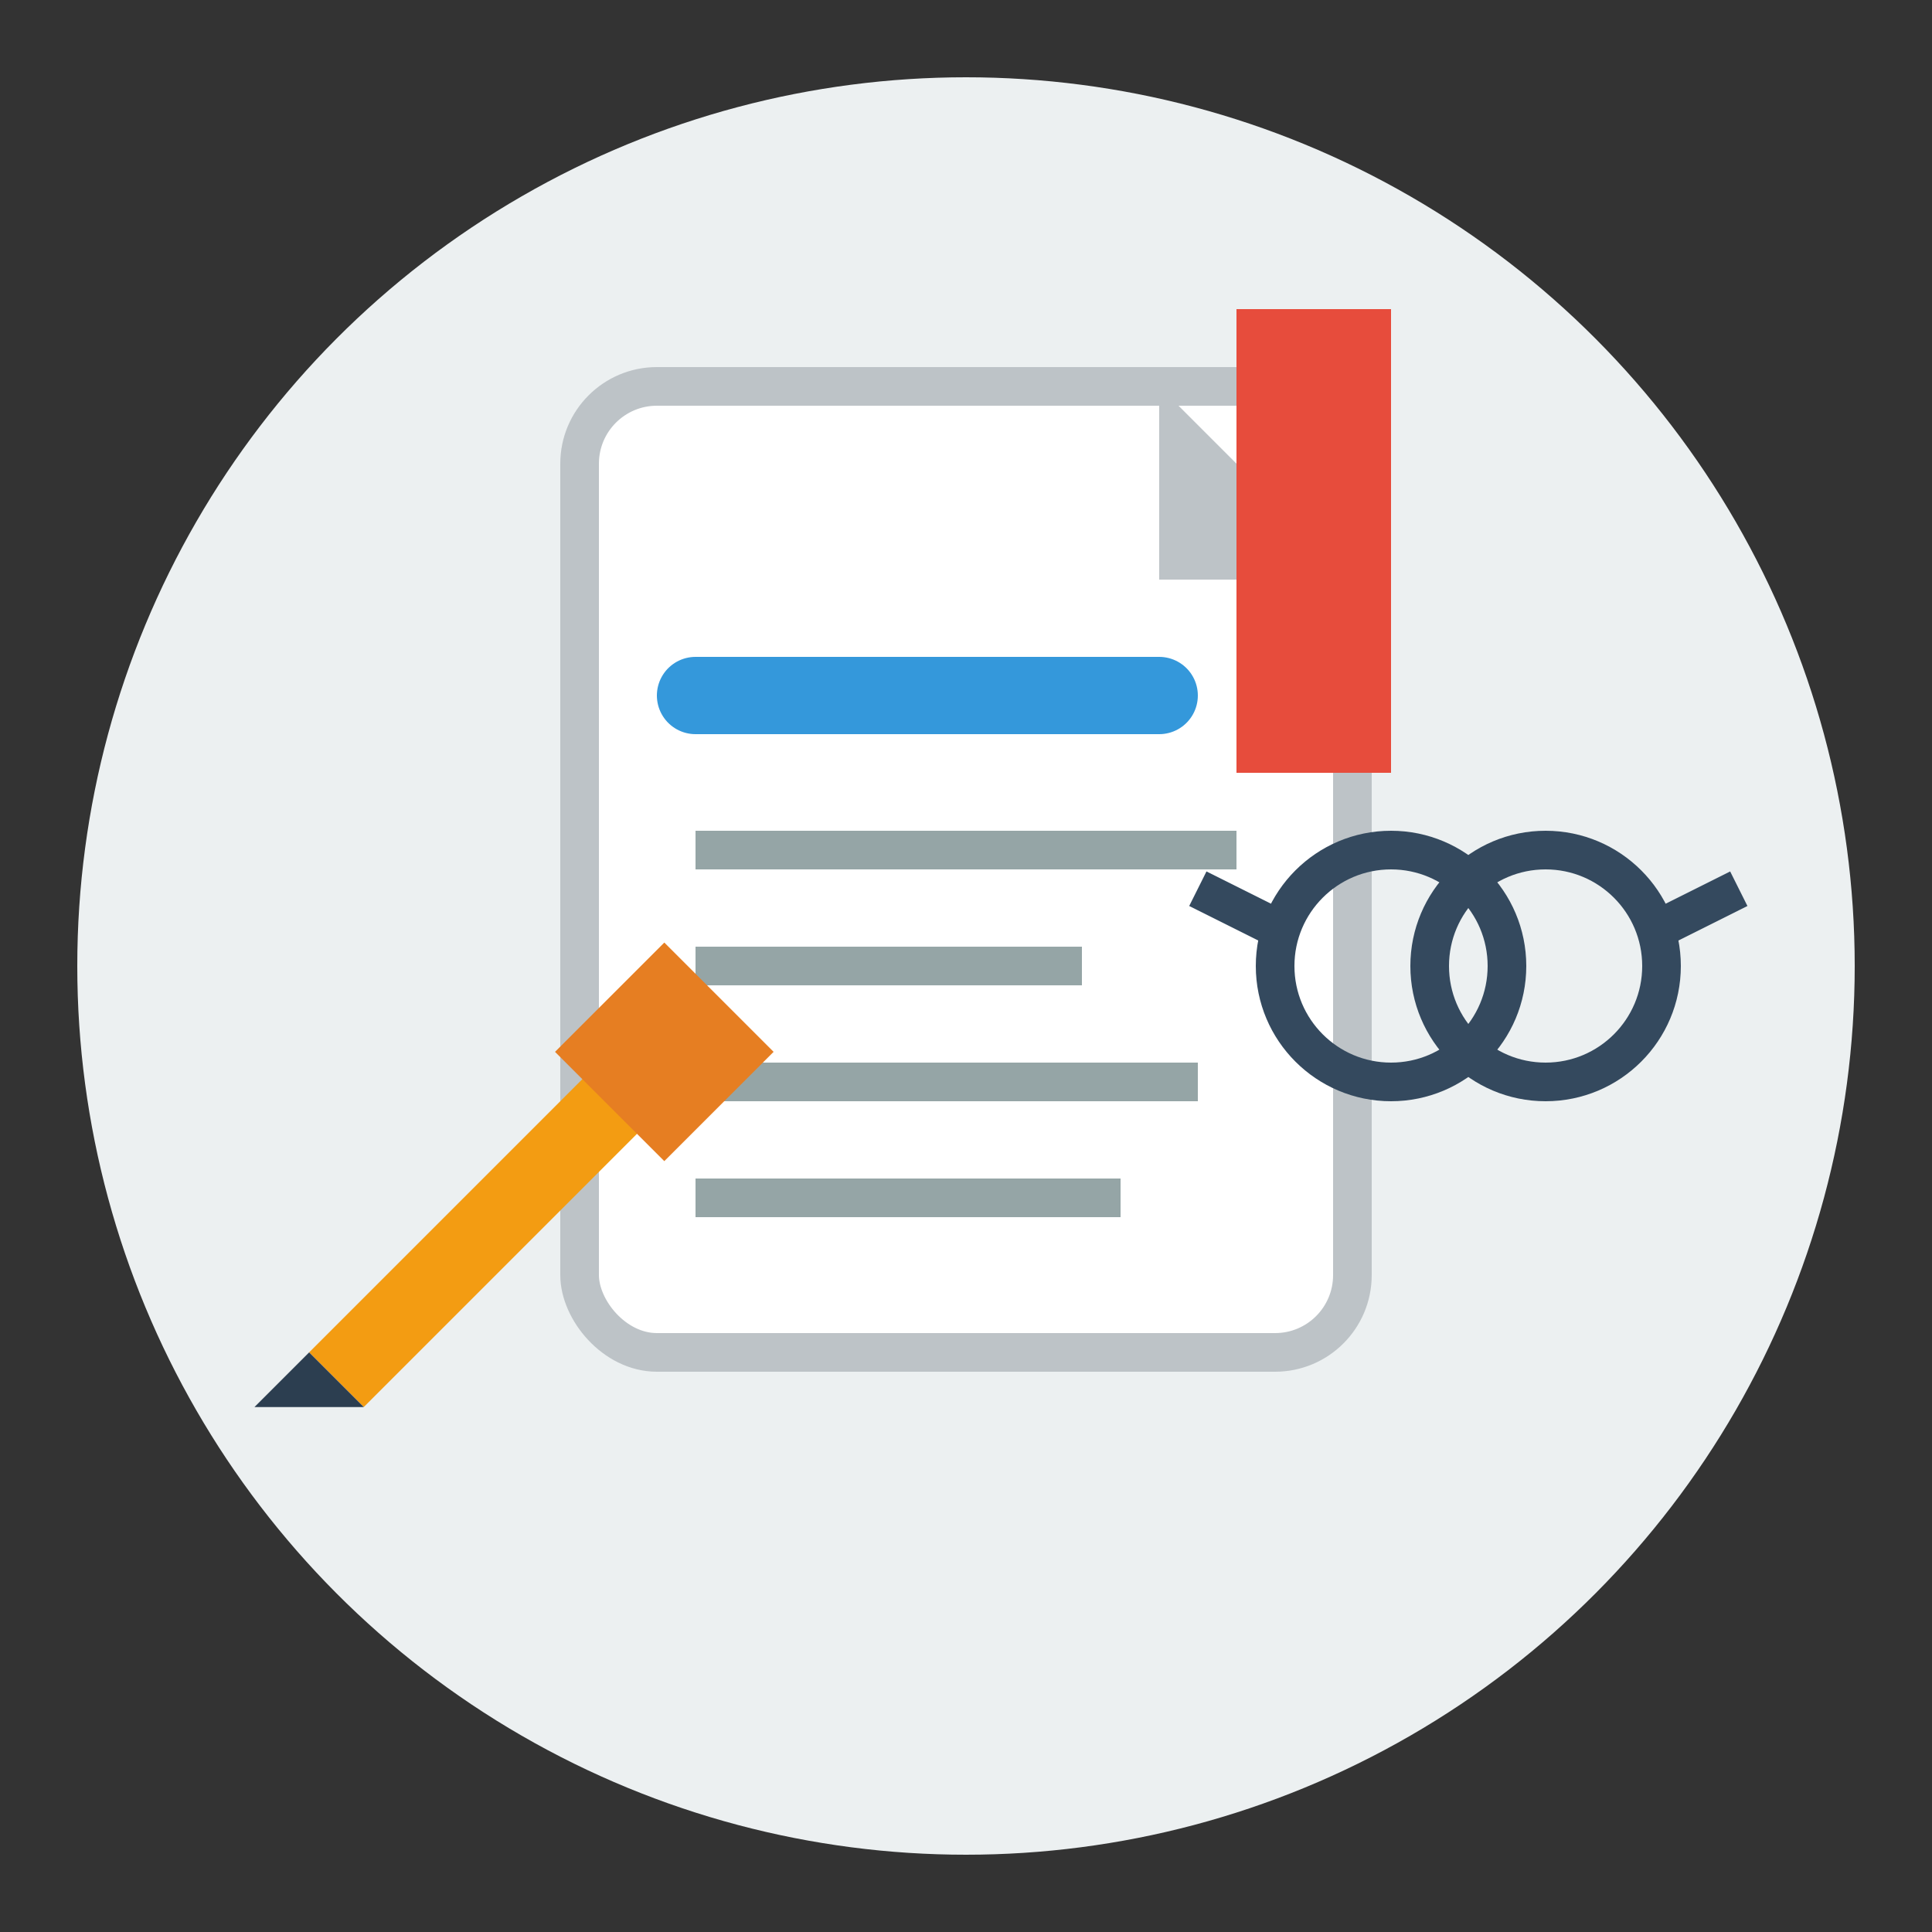
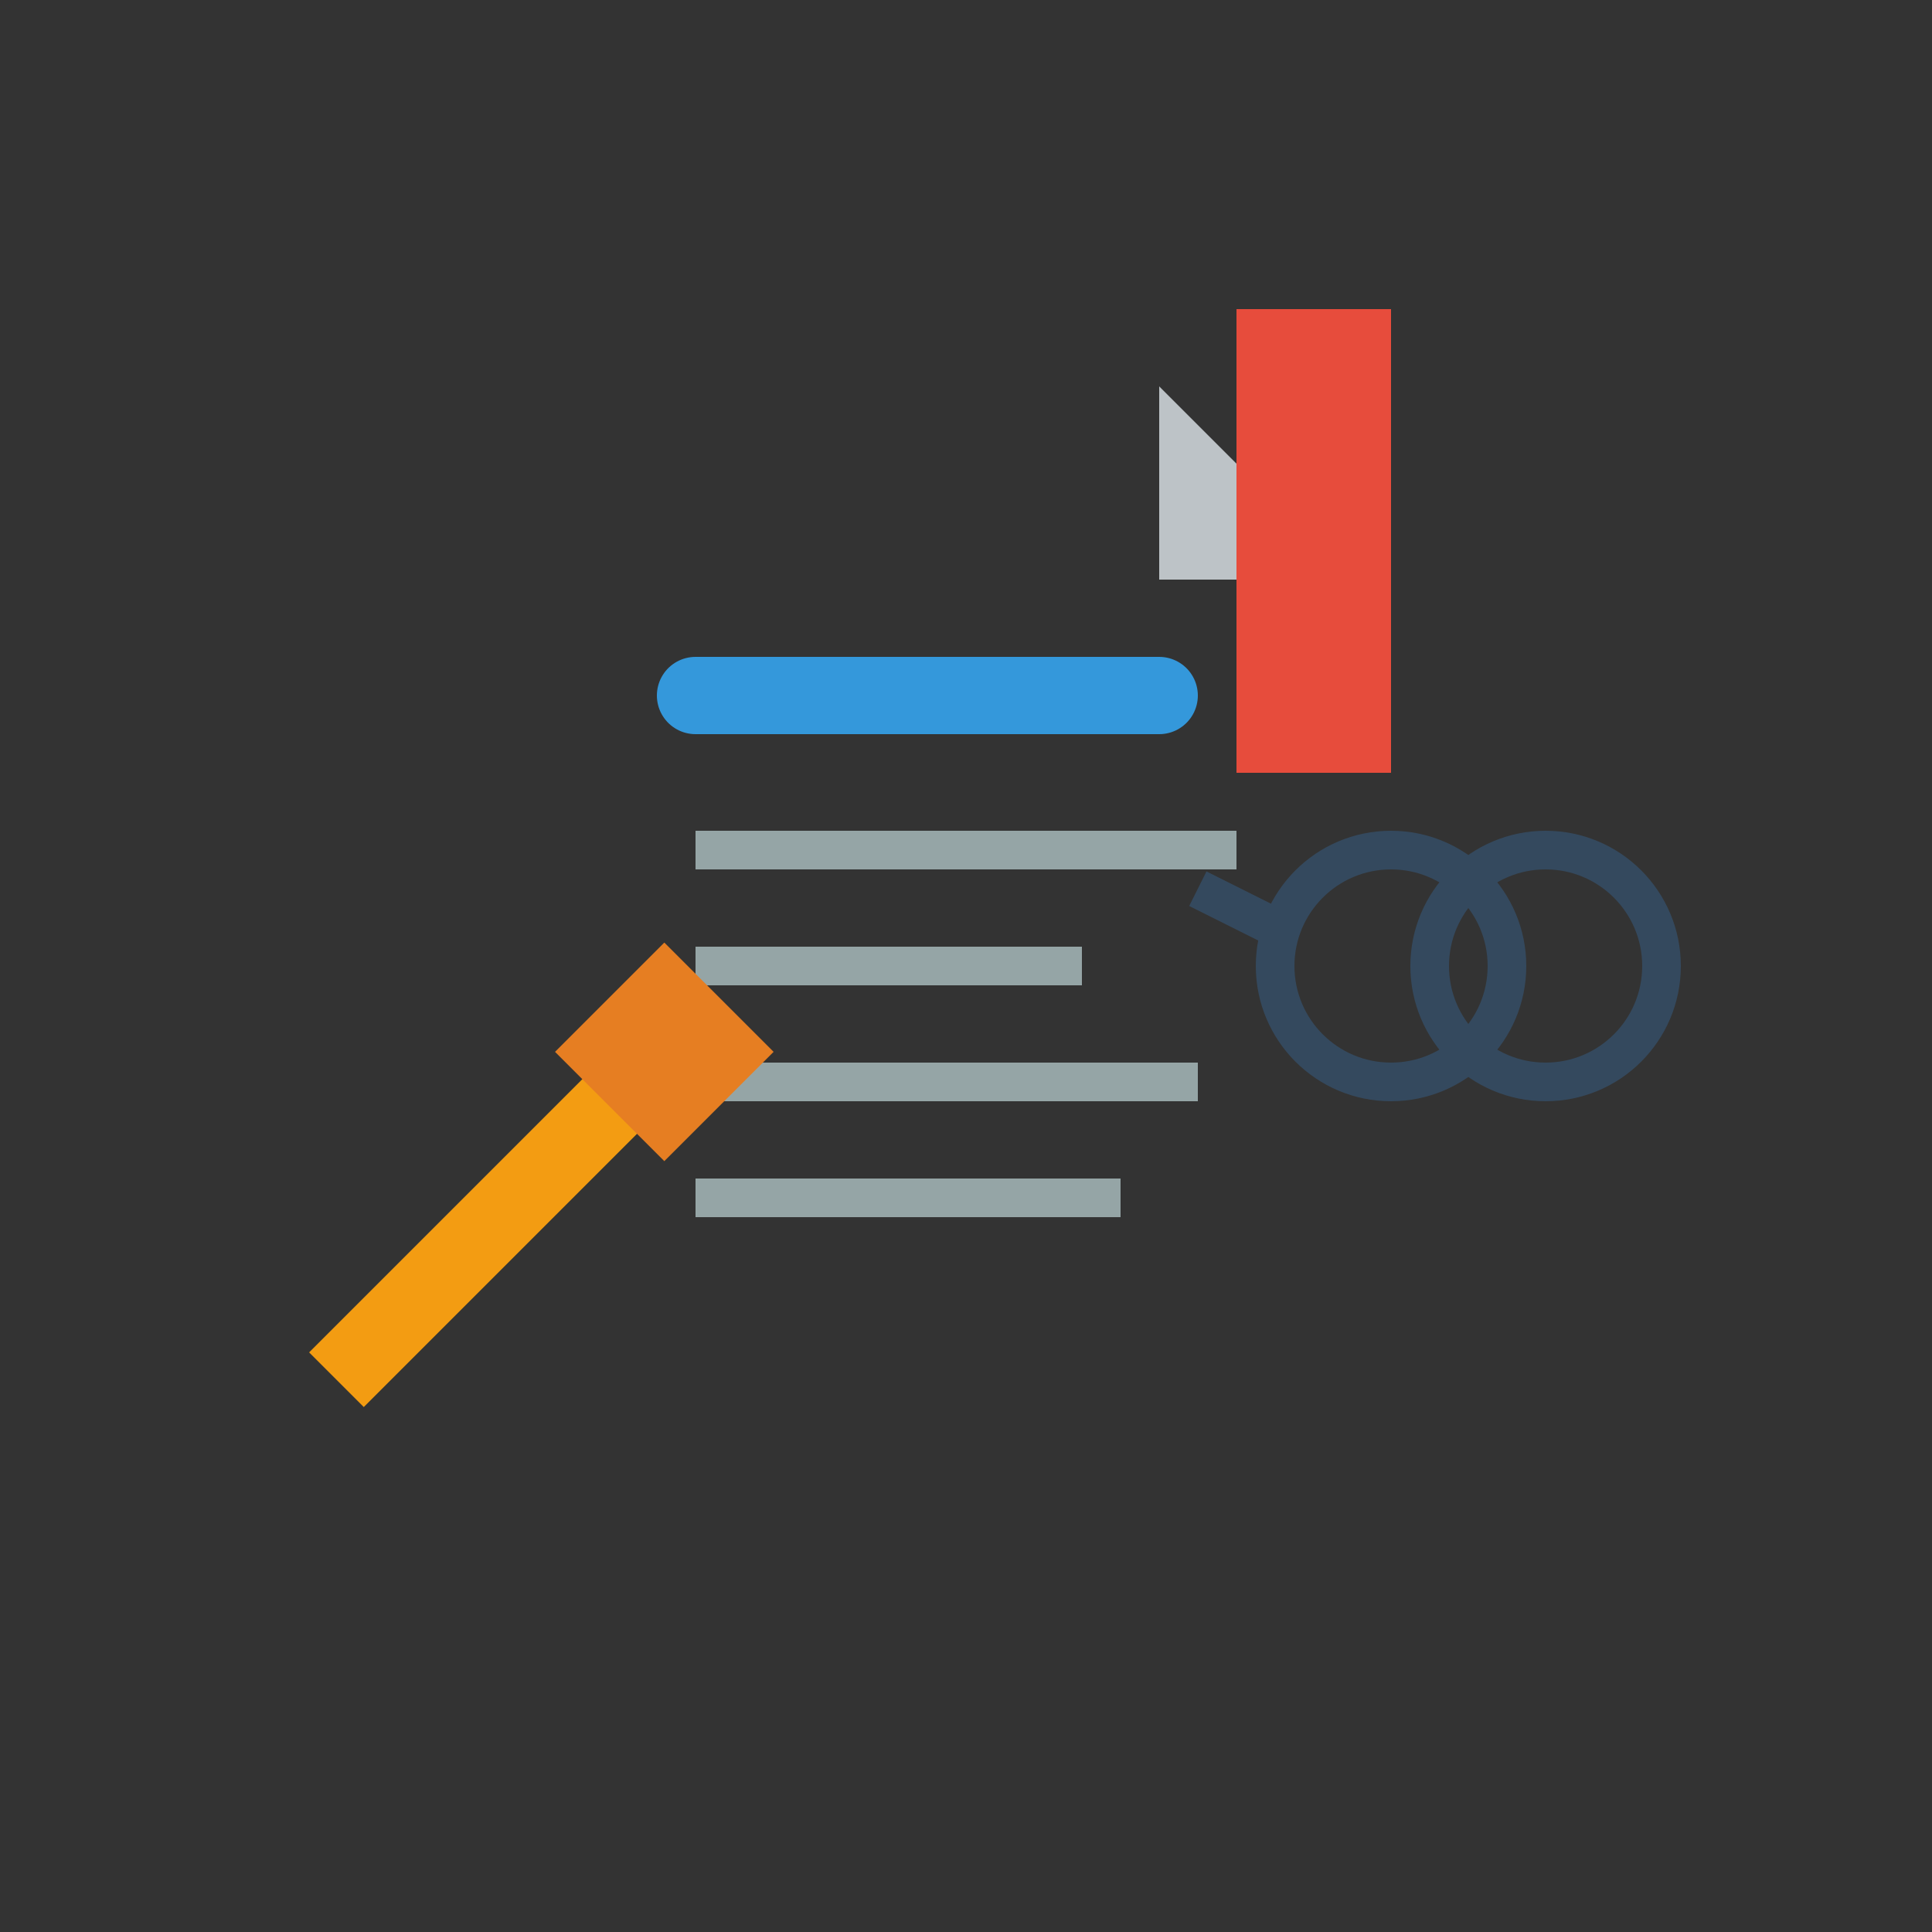
<svg xmlns="http://www.w3.org/2000/svg" width="50" height="50" viewBox="0 0 50 50" fill="none">
  <rect x="0" y="0" width="50" height="50" fill="#333333" stroke="none" />
-   <circle cx="25" cy="25" r="23" fill="#ecf0f1" />
-   <rect x="15" y="10" width="20" height="25" rx="2" fill="white" stroke="#bdc3c7" stroke-width="1" />
  <path d="M30 10L30 15L35 15Z" fill="#bdc3c7" />
  <line x1="18" y1="18" x2="30" y2="18" stroke="#3498db" stroke-width="2" stroke-linecap="round" />
  <line x1="18" y1="22" x2="32" y2="22" stroke="#95a5a6" stroke-width="1" />
  <line x1="18" y1="25" x2="28" y2="25" stroke="#95a5a6" stroke-width="1" />
  <line x1="18" y1="28" x2="31" y2="28" stroke="#95a5a6" stroke-width="1" />
  <line x1="18" y1="31" x2="29" y2="31" stroke="#95a5a6" stroke-width="1" />
  <g transform="translate(8, 35) rotate(-45)">
    <rect x="0" y="0" width="12" height="2" fill="#f39c12" />
    <rect x="10" y="-1" width="4" height="4" fill="#e67e22" />
-     <path d="M-2 0L0 2L0 0Z" fill="#2c3e50" />
  </g>
  <g transform="translate(38, 25)">
    <circle cx="-2" cy="0" r="3" fill="none" stroke="#34495e" stroke-width="1" />
    <circle cx="2" cy="0" r="3" fill="none" stroke="#34495e" stroke-width="1" />
    <line x1="-5" y1="-1" x2="-7" y2="-2" stroke="#34495e" stroke-width="1" />
-     <line x1="5" y1="-1" x2="7" y2="-2" stroke="#34495e" stroke-width="1" />
  </g>
  <rect x="32" y="8" width="4" height="12" fill="#e74c3c" />
  <path d="M32 20L34 17L36 20Z" fill="#e74c3c" />
</svg>